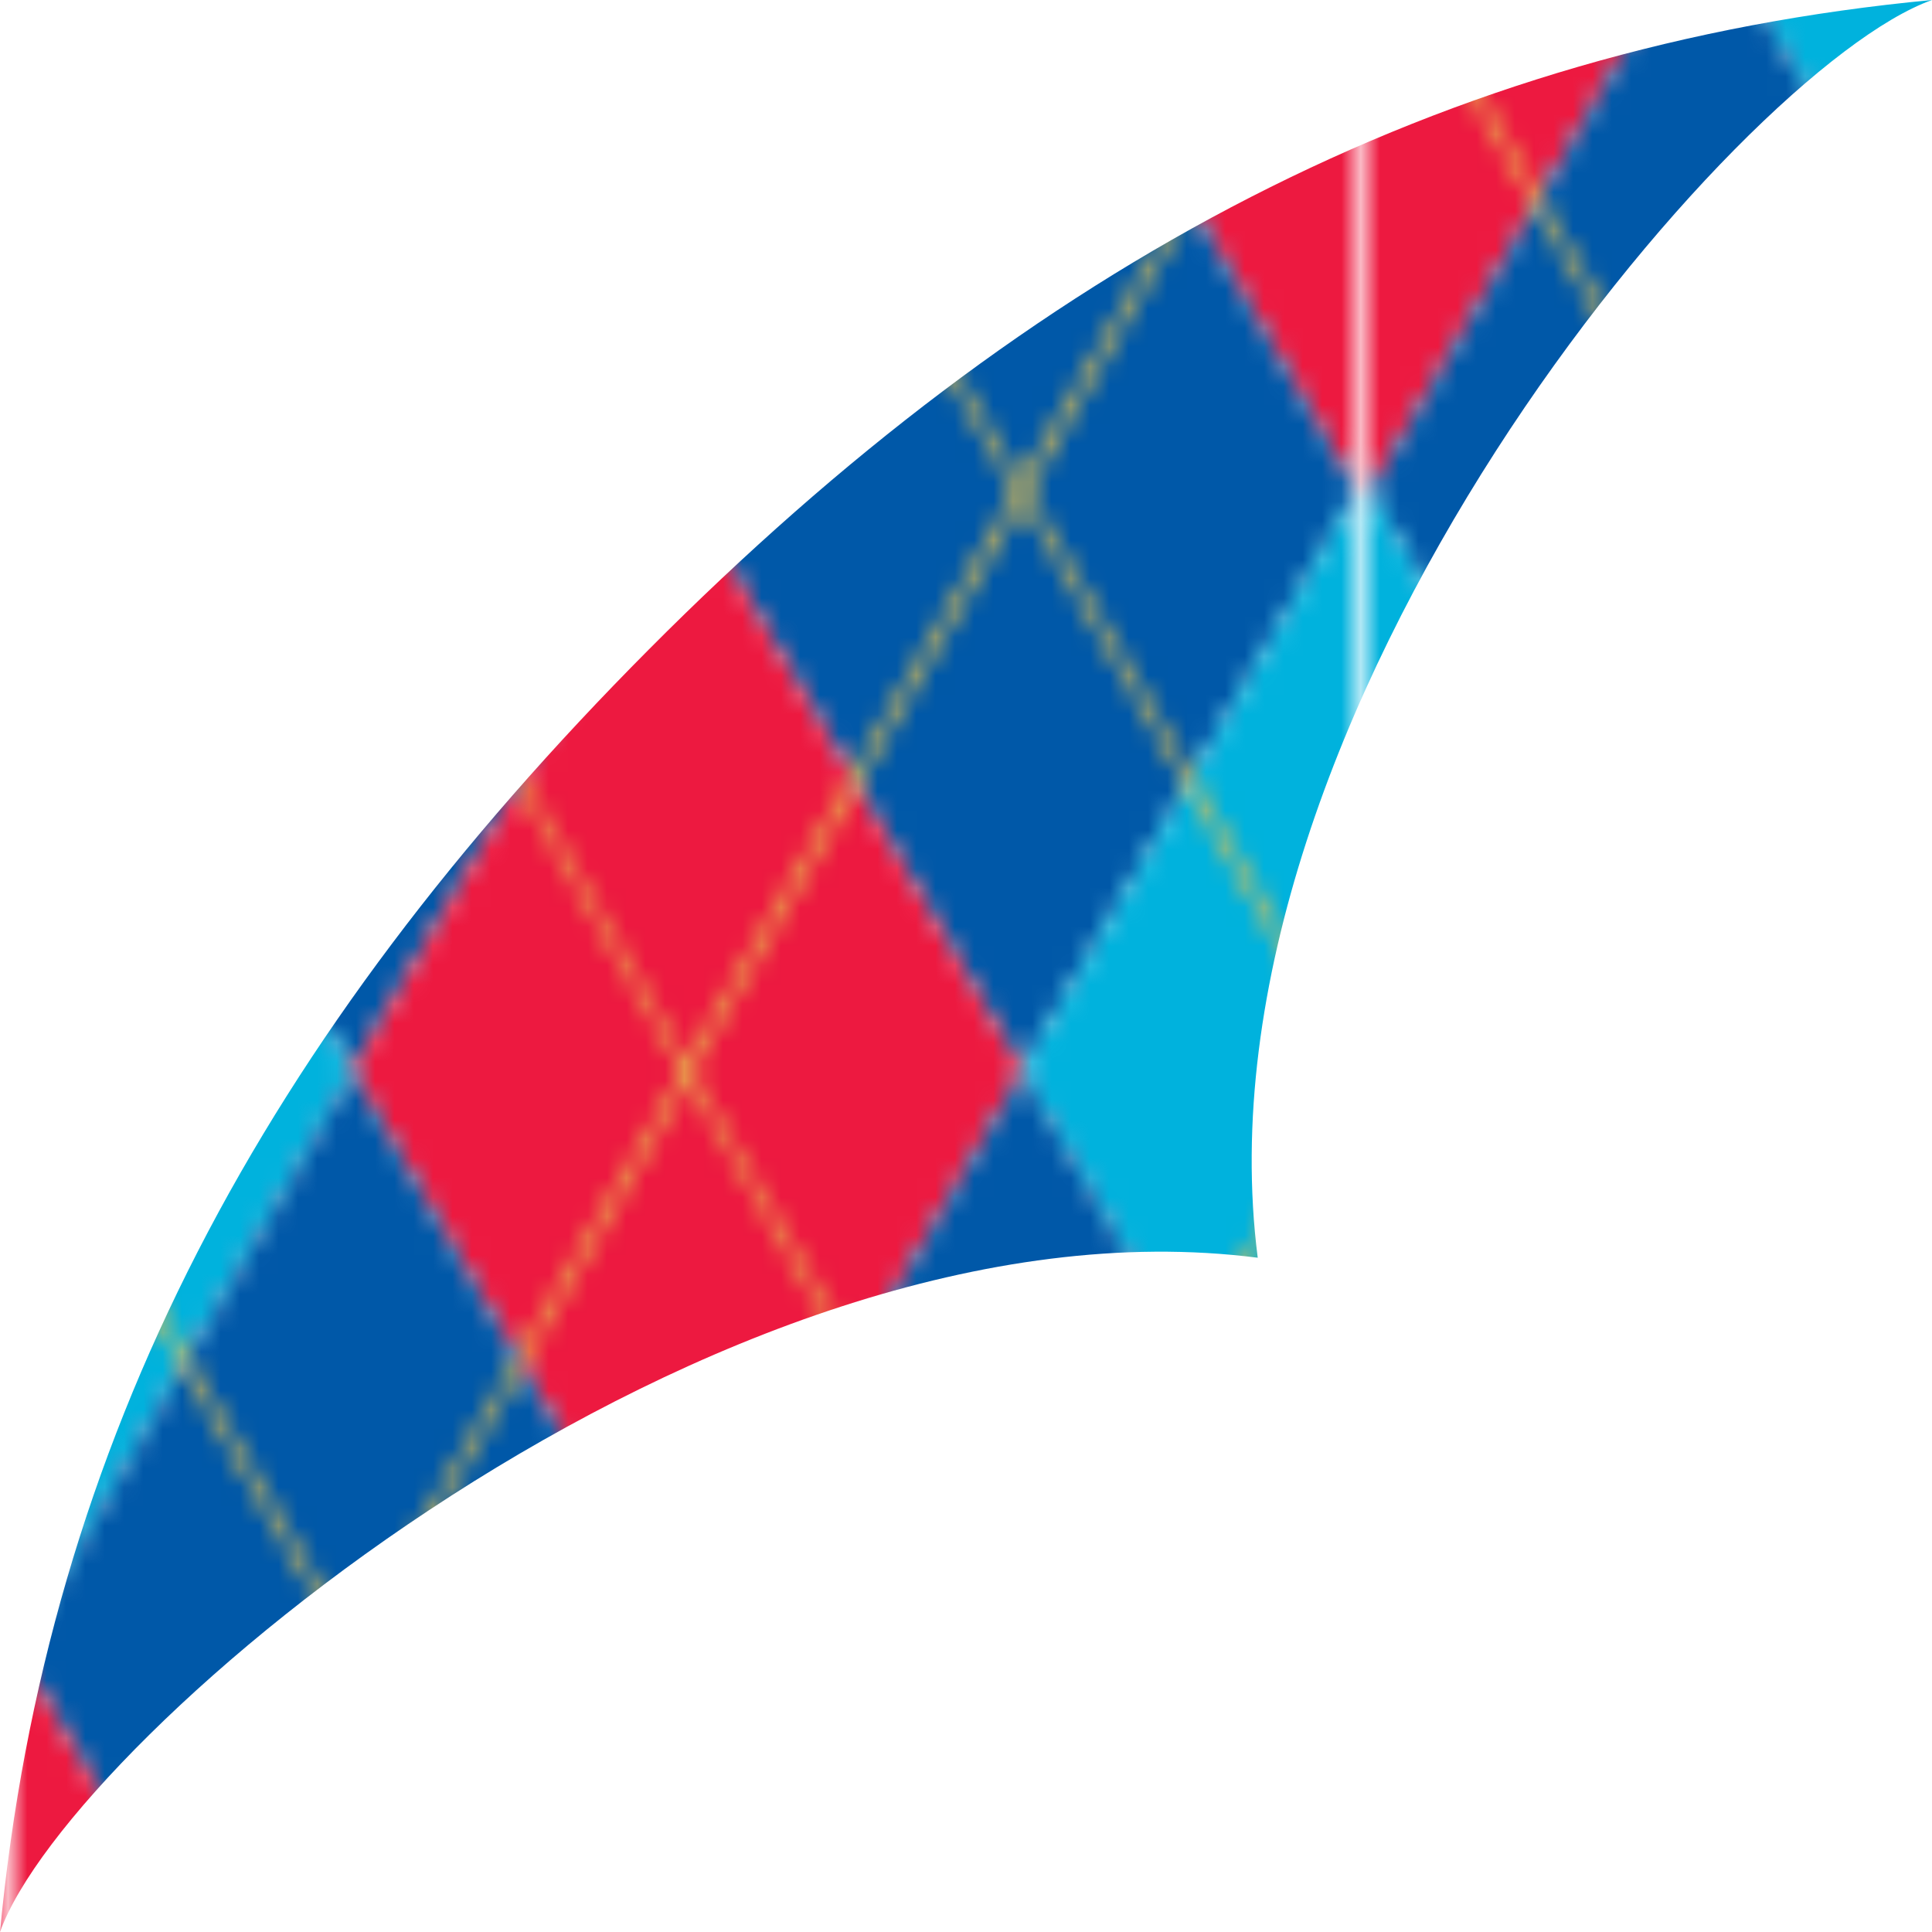
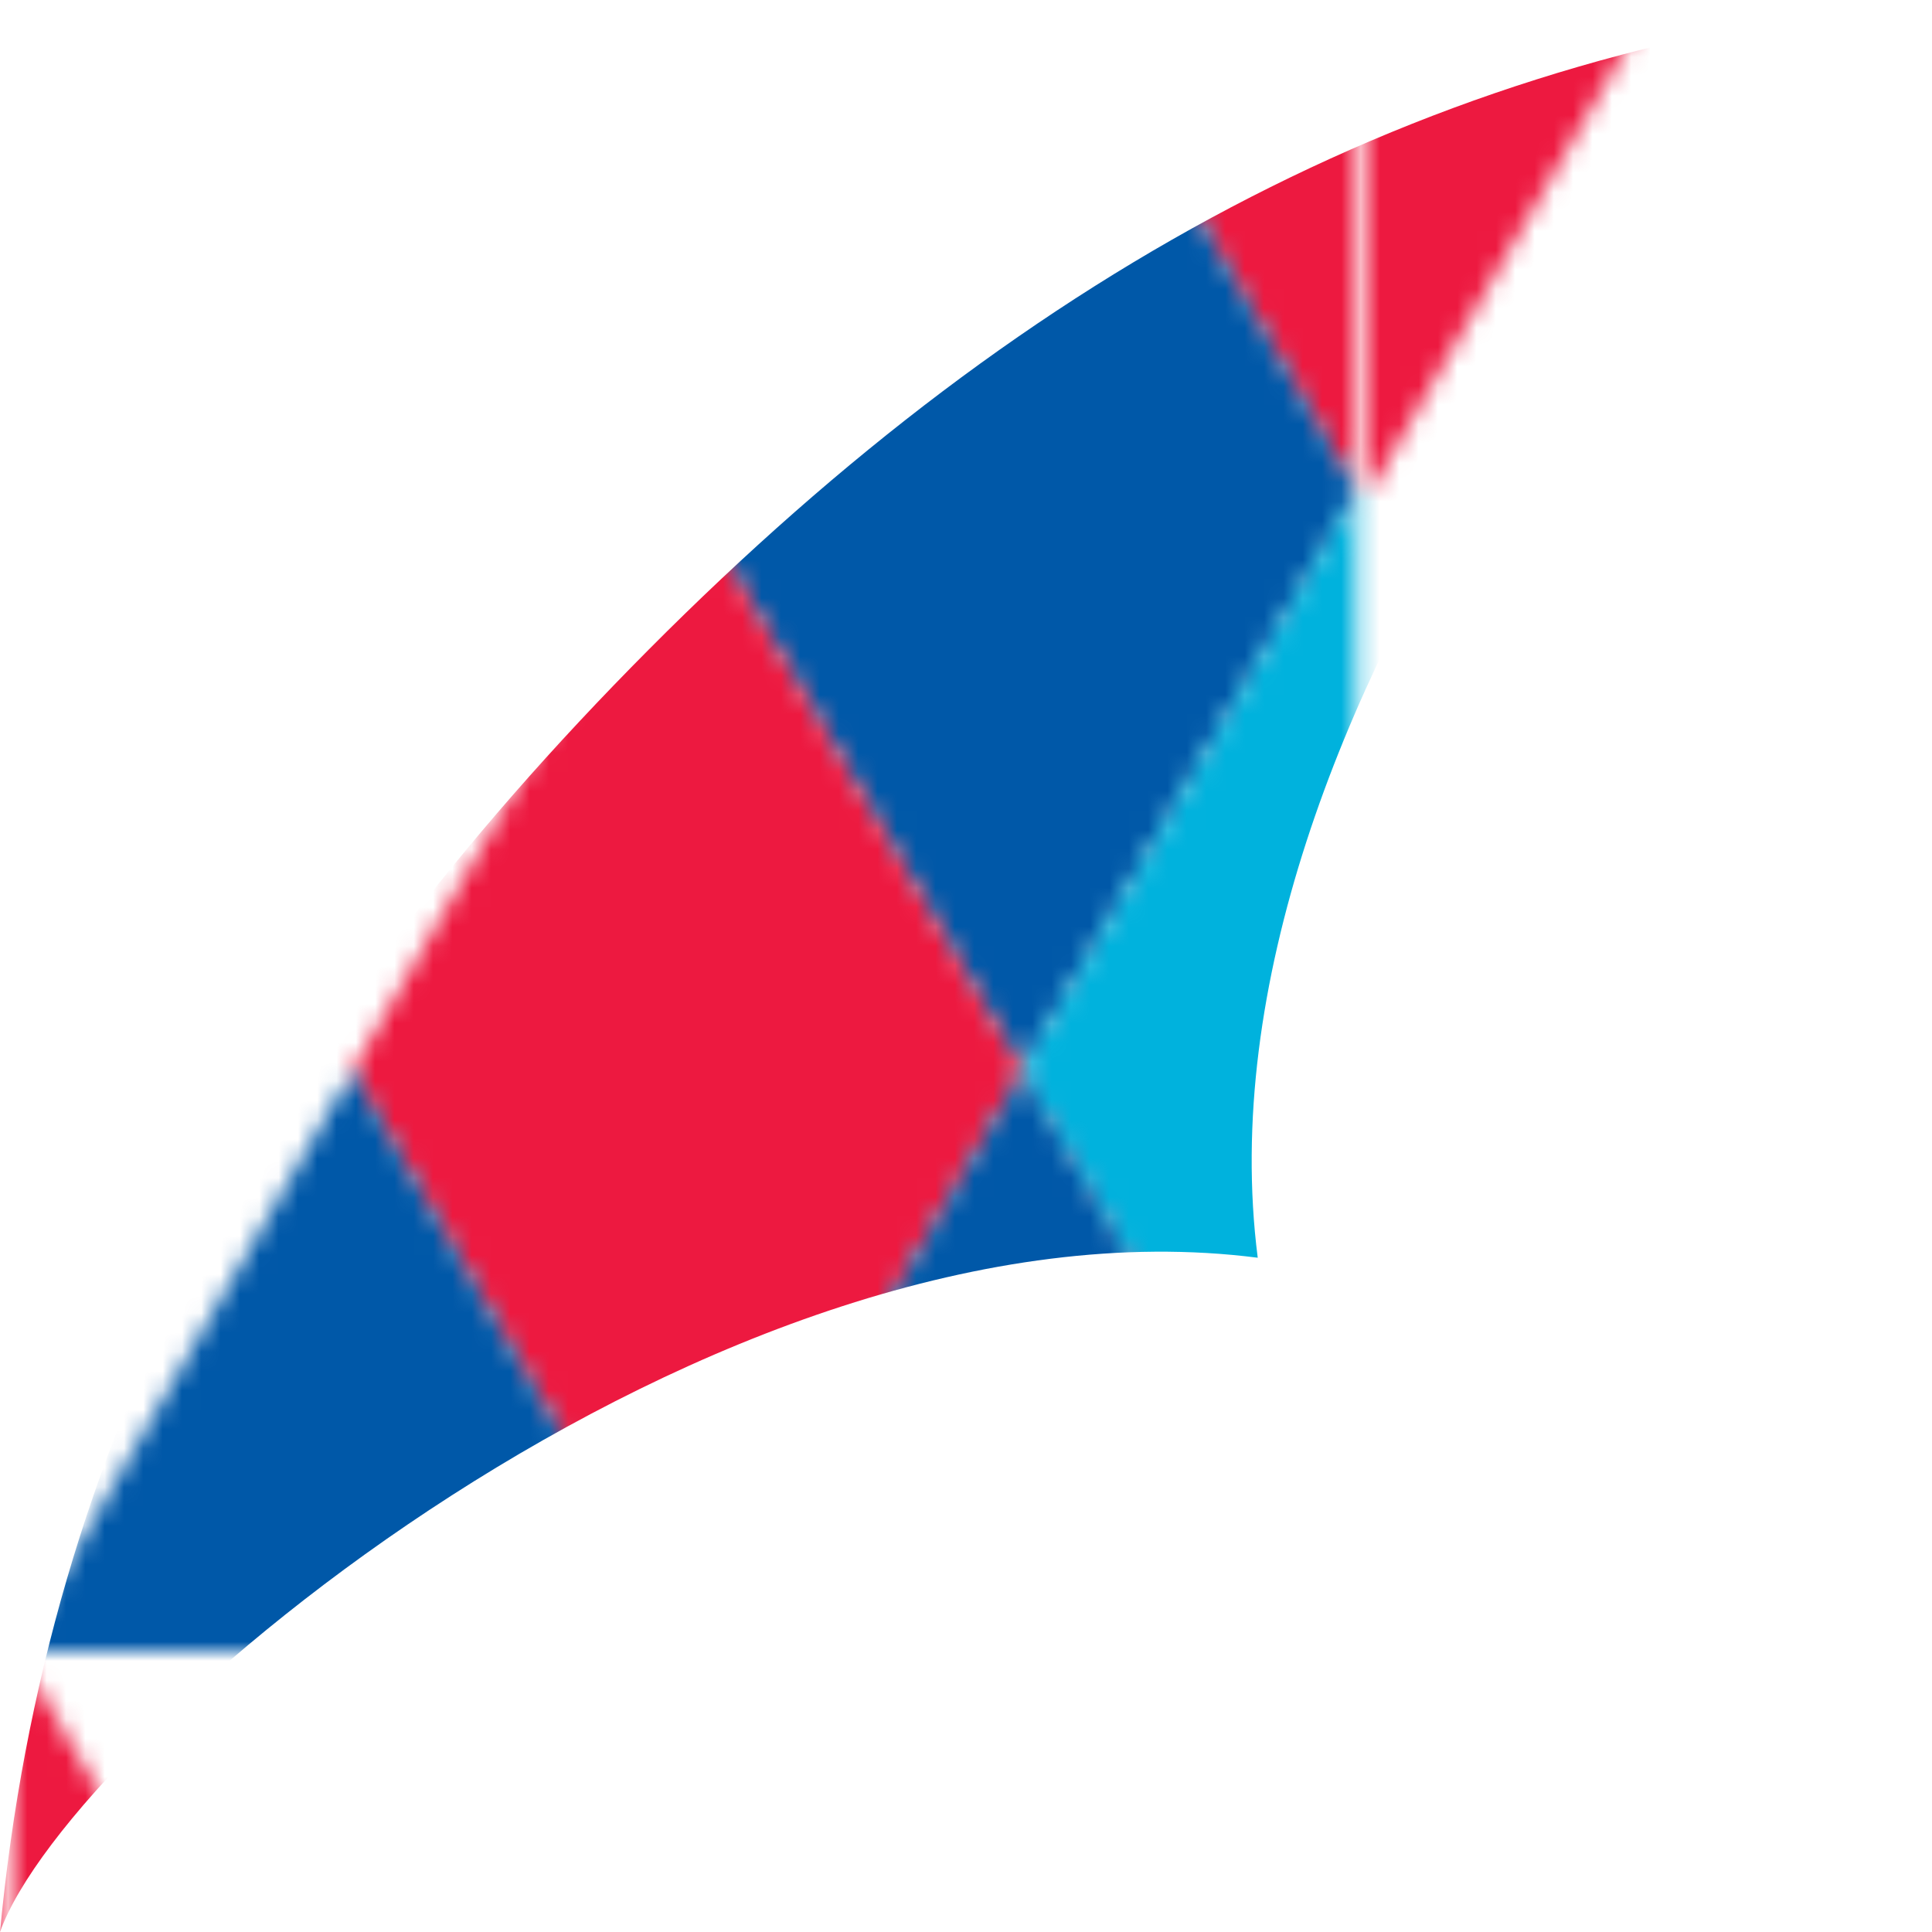
<svg xmlns="http://www.w3.org/2000/svg" xmlns:xlink="http://www.w3.org/1999/xlink" version="1.1" x="0px" y="0px" viewBox="0 0 100 100" enable-background="new 0 0 100 100" xml:space="preserve" width="100" height="100" preserveAspectRatio="none">
  <pattern x="1045.7" y="1262.7" width="69.3" height="120" patternUnits="userSpaceOnUse" id="BrandArgyle" viewBox="0 0 69.3 120" overflow="visible">
    <g transform="translate(0 120)">
      <rect y="-120" fill="none" width="69.3" height="120" />
-       <polyline fill="#0058A8" points="0,-120 17.3,-90 34.6,-120   " />
      <polyline fill="#0058A8" points="34.6,-120 52,-90 69.3,-120   " />
      <polyline fill="#ED1940" points="0,-60 17.3,-90 0,-120   " />
-       <polygon fill="#00B2DD" points="34.6,-120 17.3,-90 34.6,-60 52,-90   " />
      <polyline fill="#ED1940" points="69.3,-120 52,-90 69.3,-60   " />
-       <polygon fill="#0058A8" points="17.3,-90 0,-60 17.3,-30 34.6,-60   " />
      <polygon fill="#0058A8" points="52,-90 34.6,-60 52,-30 69.3,-60   " />
-       <polyline fill="#00B2DD" points="0,0 17.3,-30 0,-60   " />
      <polygon fill="#ED1940" points="34.6,-60 17.3,-30 34.6,0 52,-30   " />
      <polyline fill="#00B2DD" points="69.3,-60 52,-30 69.3,0   " />
      <polyline fill="#0058A8" points="34.6,0 17.3,-30 0,0   " />
      <polyline fill="#0058A8" points="69.3,0 52,-30 34.6,0   " />
-       <path fill="#E6BF4E" d="M52.3,0h-0.6l0,0l-17-29.5L17.6,0l0,0H17l0,0L0-29.5v-1L17-60L0-89.5v-1L17-120h0.6l17,29.5l17-29.5h0.6    l17,29.5v1L52.3-60l17,29.5v1L52.3,0L52.3,0z M34.9-90l17,29.5L69-90l-17-29.5L34.9-90z M17.3-60.5l17-29.5l-17-29.5L0.3-90    L17.3-60.5z M34.4-30l-17-29.5L0.3-30l17,29.5L34.4-30z M34.6-30.5l17-29.5l-17-29.5L17.6-60L34.6-30.5z M52-0.5L69-30L52-59.5    L34.9-30L52-0.5z" />
    </g>
  </pattern>
  <g id="BG_Purple_2">
    <pattern id="SVGID_1_" xlink:href="#BrandArgyle" patternTransform="matrix(1 0 0 1 2315.243 -457.244)">
	</pattern>
    <path fill="url(#SVGID_1_)" d="M100,0C74.6,2.4,53.5,13.6,33.6,33.6S2.4,74.6,0,100c3.6-10.1,37-38.5,65.1-34.9c0,0,0,0,0,0   c0,0,0,0,0,0l0,0c0,0,0,0,0,0C61.5,37,89.9,3.6,100,0z" />
  </g>
</svg>